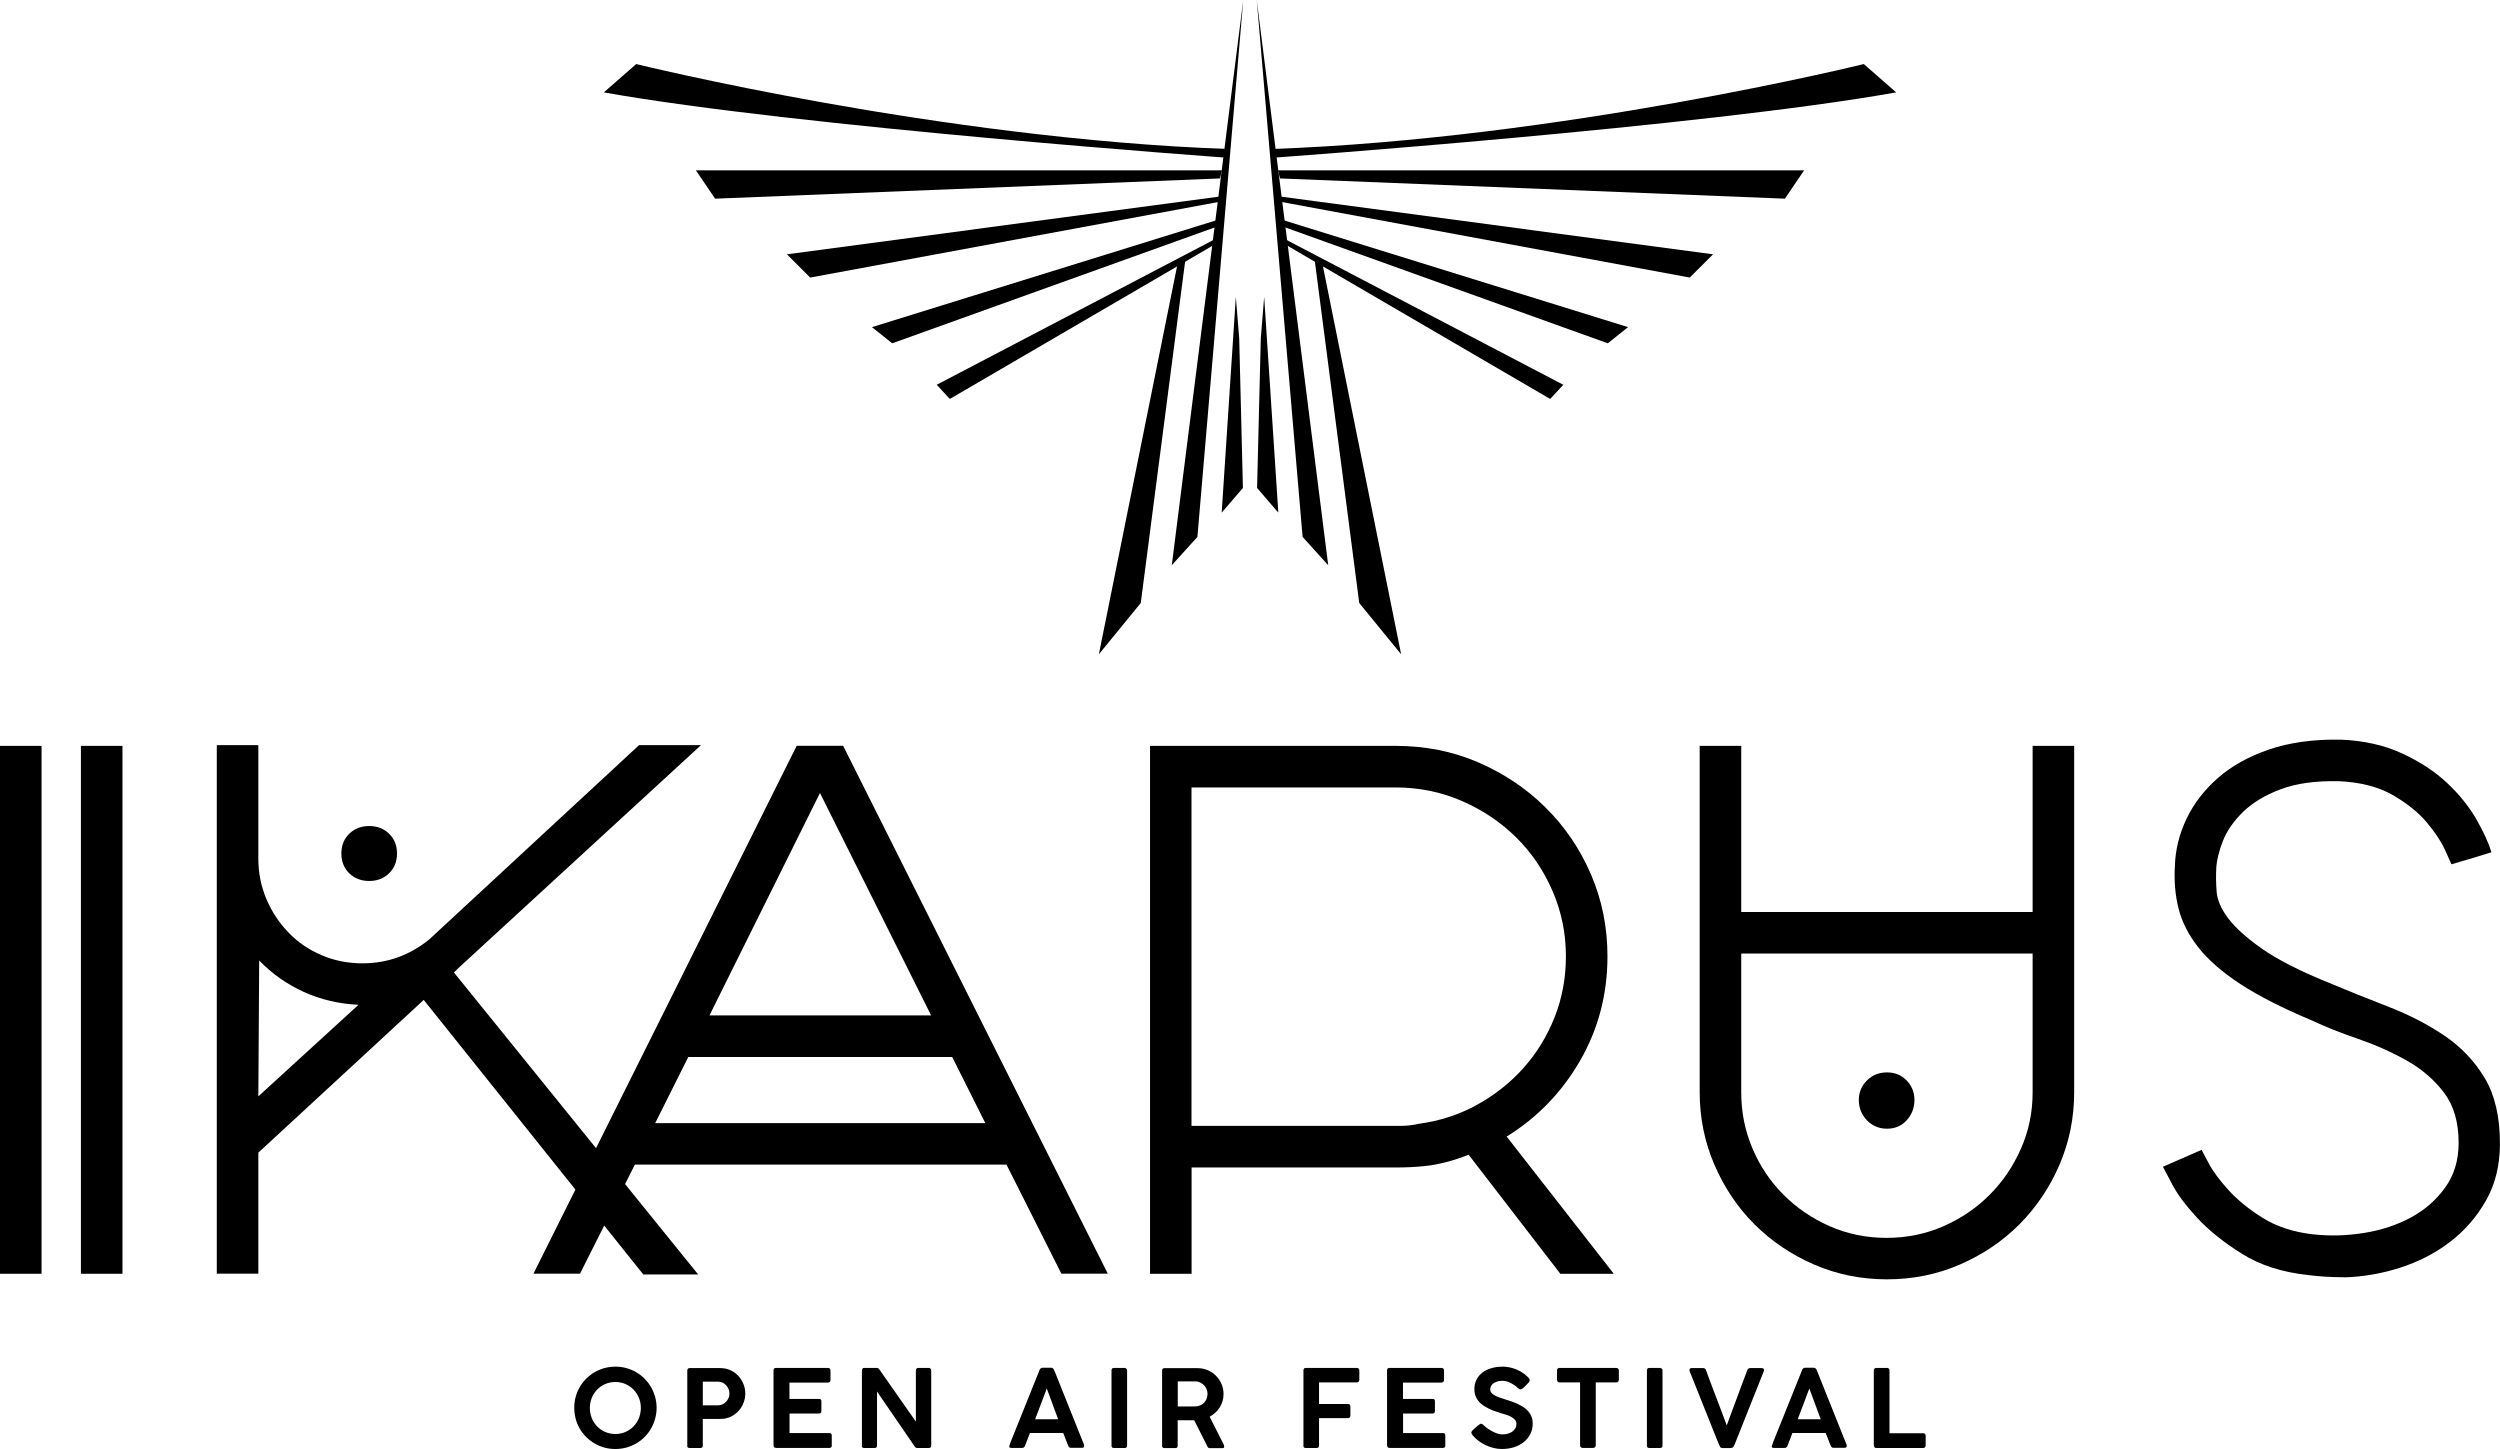
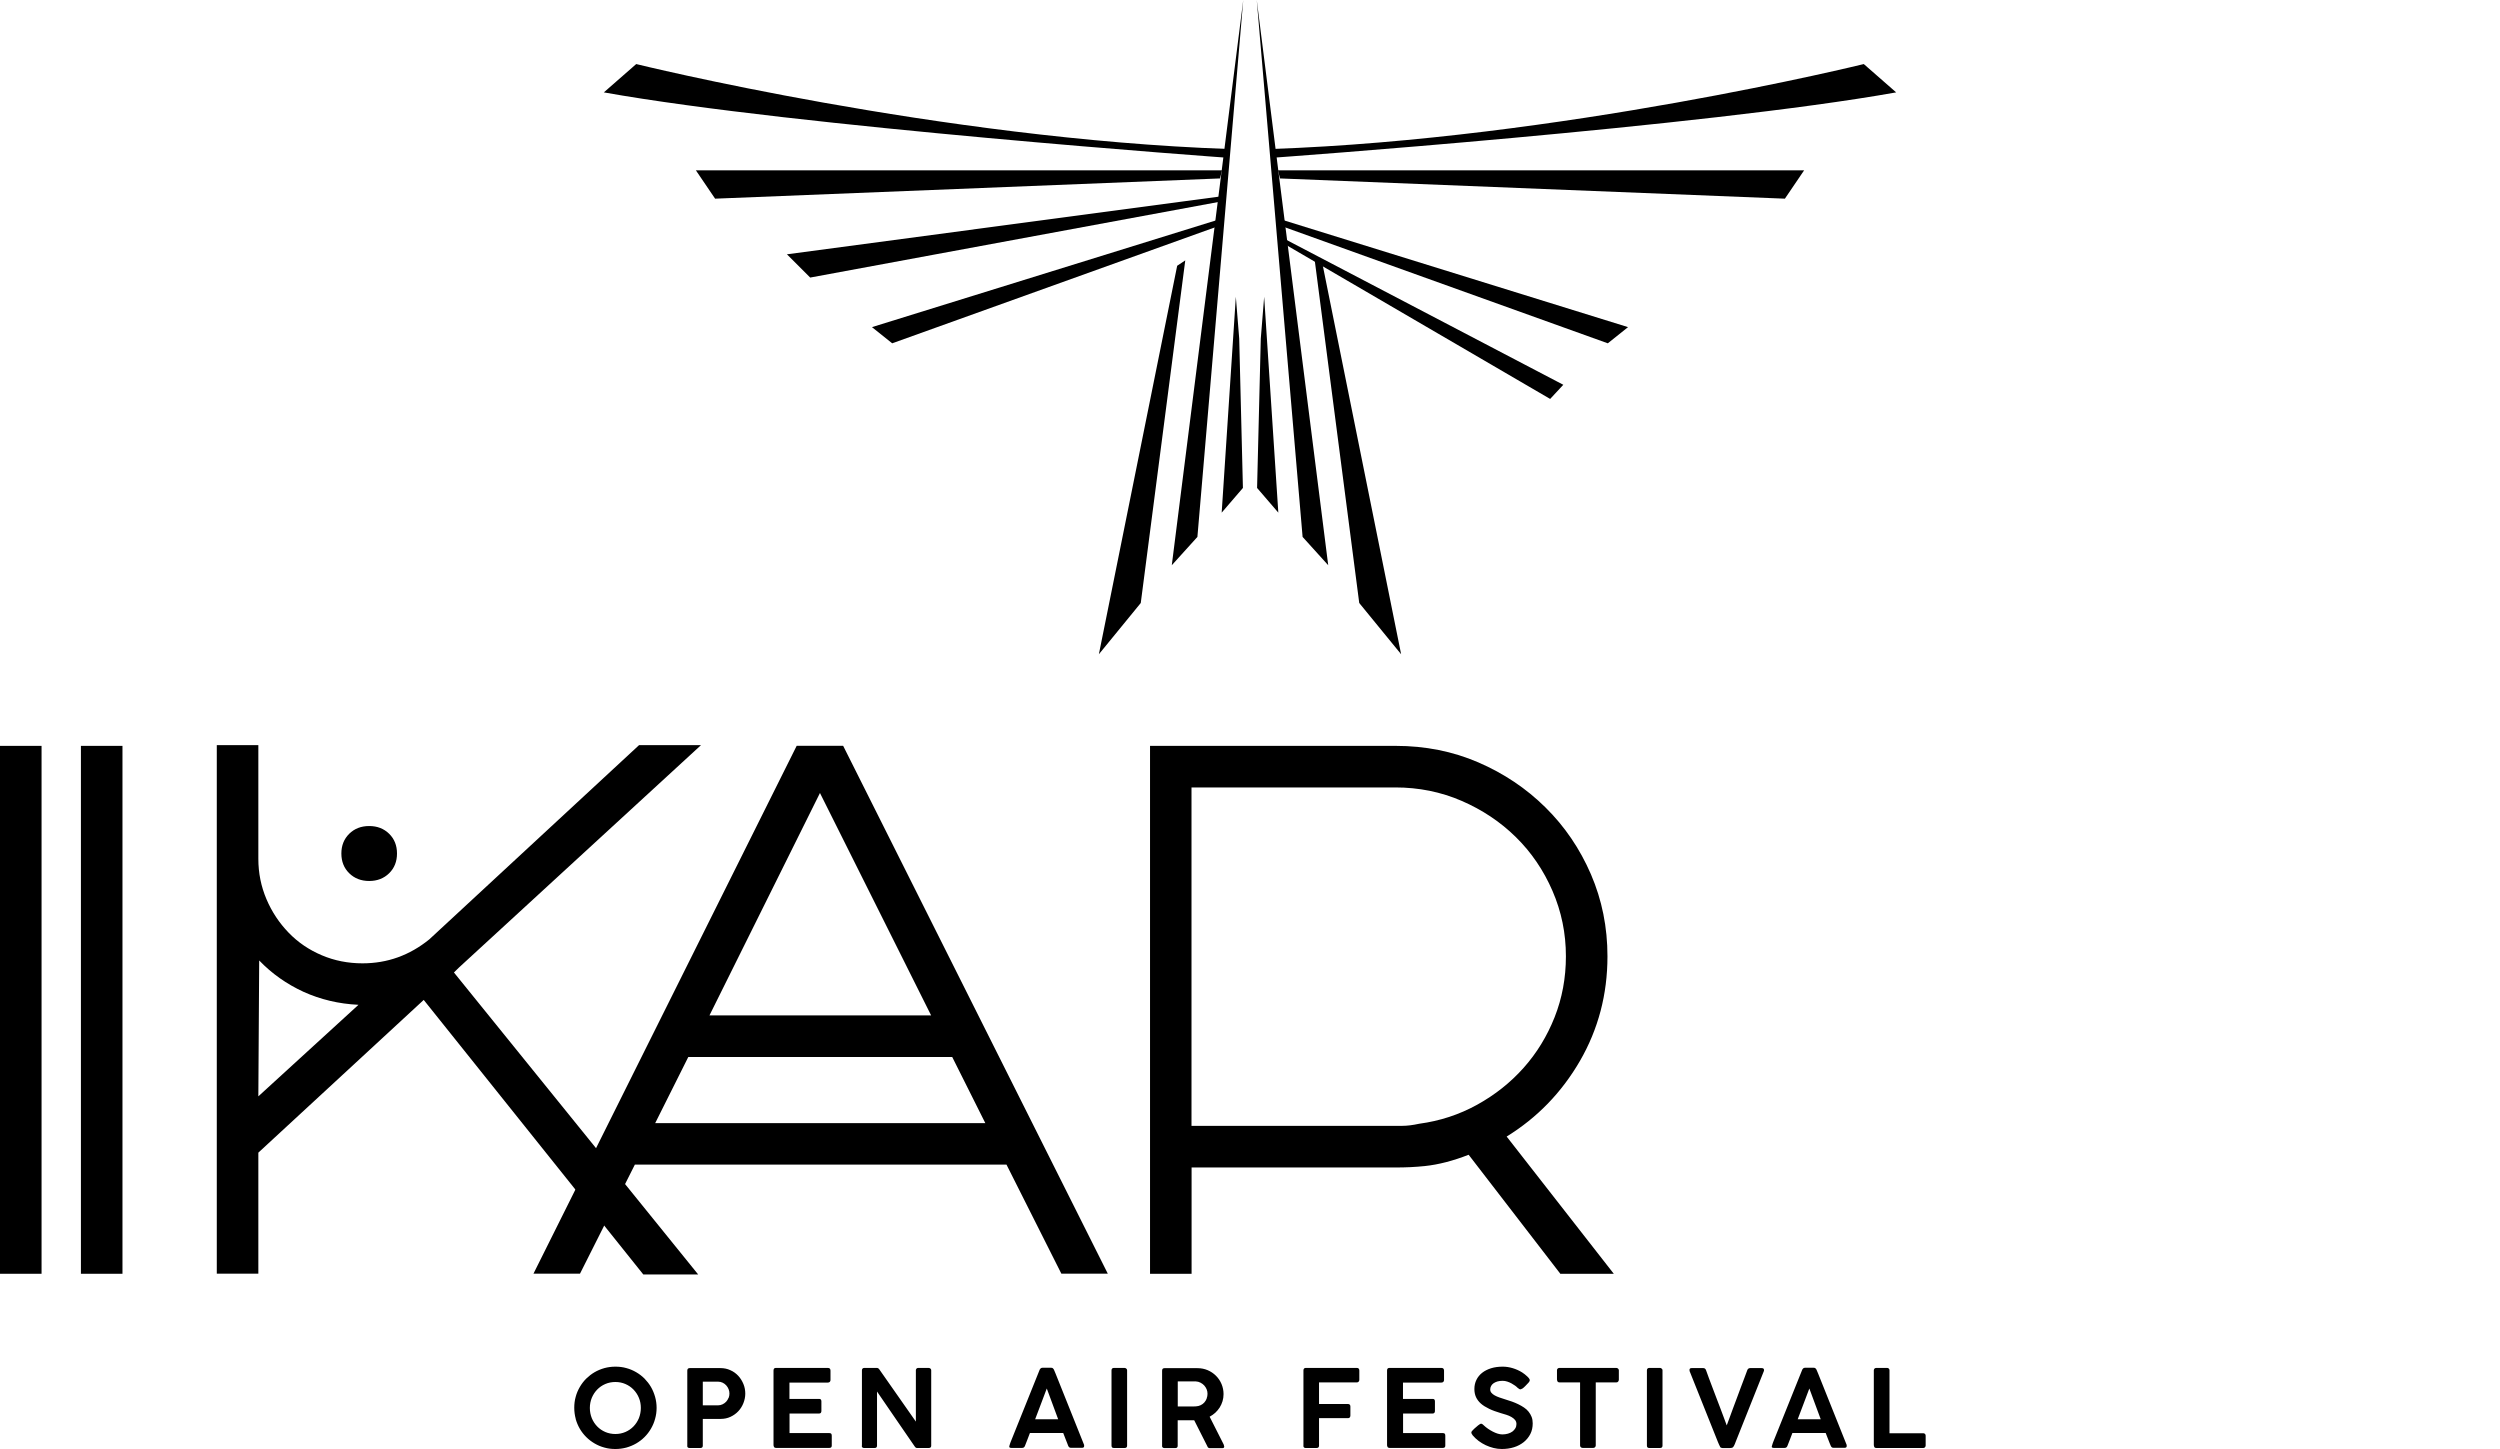
<svg xmlns="http://www.w3.org/2000/svg" id="Ebene_1" data-name="Ebene 1" viewBox="0 0 296.6 171.93">
  <g>
    <path d="M71.64,10.96l3.84-3.36s36.01,8.88,70.34,10.08l-.16,1.04s-51.21-3.68-74.02-7.76" />
    <polygon points="82.56 20.21 144.98 20.21 144.74 21.17 84.84 23.57 82.56 20.21" />
    <polygon points="144.62 23.33 93.36 30.17 96.12 32.93 144.74 23.93 144.62 23.33" />
    <polygon points="103.45 38.81 105.85 40.73 144.26 26.93 145.22 25.85 103.45 38.81" />
-     <polygon points="144.38 28.25 111.13 45.65 112.69 47.33 144.38 28.85 144.38 28.25" />
    <polygon points="139.66 31.53 130.37 77.62 135.34 71.54 140.62 30.89 139.66 31.53" />
    <polygon points="147.5 0 139.02 67.06 142.06 63.7 147.5 0" />
    <polygon points="146.62 35.21 144.94 60.82 147.46 57.89 147.02 40.17 146.62 35.21" />
    <path d="M224.96,10.96l-3.84-3.36s-36.01,8.88-70.34,10.08l.16,1.04s51.21-3.68,74.02-7.76" />
    <polygon points="214.04 20.21 151.62 20.21 151.86 21.17 211.76 23.57 214.04 20.21" />
-     <polygon points="151.98 23.33 203.24 30.17 200.47 32.93 151.86 23.93 151.98 23.33" />
    <polygon points="193.15 38.81 190.75 40.73 152.34 26.93 151.38 25.85 193.15 38.81" />
    <polygon points="152.22 28.25 185.47 45.65 183.91 47.33 152.22 28.85 152.22 28.25" />
    <polygon points="156.94 31.53 166.23 77.62 161.26 71.54 155.98 30.89 156.94 31.53" />
    <polygon points="149.1 0 157.58 67.06 154.54 63.7 149.1 0" />
    <polygon points="149.98 35.21 151.66 60.82 149.14 57.89 149.58 40.17 149.98 35.21" />
  </g>
  <path d="M0,88.49h4.93v62.63H0v-62.63ZM9.6,88.49h4.93v62.63h-4.93v-62.63Z" />
  <path d="M53.86,115.38l28.97,35.82h-6.51l-26.05-32.57-19.62,18.12v14.36h-4.93v-62.71h4.93v13.49c0,1.68.32,3.27.96,4.78.64,1.51,1.52,2.83,2.63,3.98,1.11,1.15,2.42,2.04,3.93,2.68,1.5.64,3.12.96,4.84.96,2.95,0,5.59-.95,7.93-2.85l24.88-23.04h7.35l-28.72,26.39-.59.58ZM30.65,130.07l11.88-10.86c-2.34-.11-4.51-.63-6.52-1.54-2-.92-3.76-2.16-5.26-3.72l-.1,16.12ZM43.8,104.52c-.96,0-1.75-.31-2.37-.92-.62-.61-.93-1.39-.93-2.34s.31-1.72.93-2.34c.62-.61,1.41-.92,2.37-.92s1.75.31,2.37.92c.62.61.93,1.39.93,2.34s-.31,1.73-.93,2.34c-.62.61-1.41.92-2.37.92" />
  <path d="M63.29,151.11l31.23-62.63h5.51l31.4,62.63h-5.51l-6.51-12.94h-44.09l-6.51,12.94h-5.51ZM116.9,133.25l-3.93-7.85h-31.31l-3.93,7.85h39.16ZM110.47,120.47l-13.19-26.39-13.11,26.39h26.3Z" />
  <path d="M185.11,151.11l-10.87-14.11c-1.84.72-3.57,1.17-5.19,1.34-.56.06-1.13.1-1.71.13-.59.03-1.19.04-1.8.04h-24.17v12.61h-4.93v-62.63h29.14c3.51,0,6.78.65,9.81,1.96,3.03,1.31,5.69,3.09,7.97,5.35,2.28,2.25,4.08,4.9,5.39,7.93,1.31,3.04,1.96,6.28,1.96,9.73,0,4.51-1.09,8.64-3.26,12.4-2.18,3.76-5.08,6.75-8.7,8.98l12.71,16.28h-6.36ZM141.36,93.41v40.16h25.01c.56,0,1.23-.08,2.01-.25,2.45-.33,4.74-1.08,6.86-2.25,2.12-1.17,3.96-2.63,5.52-4.38,1.56-1.75,2.79-3.76,3.68-6.01.89-2.25,1.34-4.66,1.34-7.22,0-2.73-.53-5.31-1.59-7.76-1.06-2.45-2.51-4.58-4.35-6.39-1.84-1.81-3.99-3.24-6.44-4.3-2.45-1.06-5.08-1.59-7.86-1.59h-24.18Z" />
-   <path d="M246.08,88.49v41.08c0,3.06-.59,5.94-1.75,8.64-1.17,2.7-2.76,5.05-4.76,7.06-2,2-4.36,3.59-7.06,4.76-2.7,1.17-5.58,1.75-8.64,1.75s-5.94-.58-8.64-1.75c-2.7-1.17-5.05-2.76-7.06-4.76s-3.59-4.35-4.76-7.06c-1.17-2.7-1.76-5.58-1.76-8.64v-41.08h4.93v19.71h34.57v-19.71h4.93ZM223.83,146.86c2.4,0,4.64-.46,6.74-1.38,2.09-.92,3.92-2.16,5.48-3.73,1.56-1.56,2.8-3.39,3.72-5.48.92-2.09,1.38-4.31,1.38-6.65v-16.49h-34.57v16.49c0,2.35.45,4.56,1.34,6.65.89,2.09,2.12,3.92,3.68,5.48,1.56,1.56,3.39,2.81,5.48,3.73,2.09.92,4.34,1.38,6.74,1.38M223.87,127.23c.95,0,1.72.32,2.34.96.61.64.92,1.41.92,2.3,0,.95-.31,1.75-.92,2.42-.61.67-1.39,1-2.34,1s-1.74-.34-2.38-1c-.64-.67-.96-1.48-.96-2.42,0-.89.32-1.66.96-2.3.64-.64,1.43-.96,2.38-.96" />
-   <path d="M278.06,151.53c-1.45,0-2.84-.08-4.17-.25-3.12-.33-5.76-1.18-7.93-2.55-2.17-1.36-3.94-2.78-5.3-4.26-1.36-1.47-2.37-2.82-3-4.05-.64-1.22-.99-1.89-1.05-2l4.59-2c.05.11.33.64.84,1.59.5.95,1.28,2,2.34,3.17,1.06,1.17,2.41,2.27,4.05,3.3,1.64,1.03,3.63,1.69,5.97,1.96,2,.22,4.04.17,6.1-.17,2.06-.33,3.91-.95,5.55-1.84,1.64-.89,2.99-2.07,4.05-3.55,1.06-1.47,1.59-3.24,1.59-5.3,0-2.45-.58-4.44-1.75-5.97-1.17-1.53-2.64-2.8-4.43-3.8-1.78-1-3.69-1.85-5.72-2.55-2.03-.69-3.88-1.43-5.55-2.21-3.45-1.45-6.26-2.88-8.44-4.3-2.17-1.42-3.84-2.88-5.01-4.38-1.17-1.5-1.95-3.05-2.34-4.63-.39-1.59-.53-3.27-.42-5.05.06-1.89.52-3.74,1.38-5.55.86-1.81,2.11-3.42,3.72-4.84,1.62-1.42,3.64-2.55,6.07-3.38,2.43-.83,5.26-1.22,8.49-1.17,2.73.11,5.16.65,7.28,1.63,2.12.98,3.9,2.14,5.35,3.51,1.45,1.36,2.61,2.8,3.47,4.3.86,1.5,1.46,2.81,1.79,3.93l-4.68,1.42,2.29-.75-2.35.75c-.06-.11-.31-.67-.75-1.67-.45-1-1.17-2.1-2.18-3.3-1.01-1.2-2.36-2.28-4.06-3.26-1.71-.97-3.84-1.52-6.41-1.63-2.74-.05-5.03.26-6.87.96-1.85.7-3.33,1.59-4.44,2.67-1.12,1.09-1.91,2.23-2.39,3.42-.47,1.2-.74,2.27-.8,3.22-.05.89-.04,1.84.04,2.84.08,1,.54,2.06,1.38,3.17.84,1.11,2.17,2.31,3.99,3.59,1.82,1.28,4.43,2.62,7.85,4.01,2.4,1,4.82,1.98,7.26,2.92,2.43.95,4.63,2.09,6.59,3.42,1.96,1.34,3.54,3.01,4.74,5.01,1.2,2,1.8,4.59,1.8,7.77,0,2.56-.55,4.82-1.66,6.76-1.1,1.95-2.54,3.59-4.3,4.93-1.76,1.34-3.74,2.35-5.94,3.05-2.2.7-4.41,1.07-6.64,1.13" />
  <path d="M86.43,165.85c-.07.17-.16.32-.28.45-.12.13-.27.23-.43.31-.17.08-.35.12-.54.12h-1.8v-2.81h1.8c.2,0,.38.04.55.12.17.08.31.19.43.32.12.13.21.28.28.45.07.17.1.34.1.52s-.03.36-.1.53M143.16,165.93c-.07.17-.16.33-.28.46s-.26.24-.43.32c-.17.08-.35.13-.55.14-.09,0-.17.01-.24.01h-1.93v-2.97h1.26c.15,0,.3,0,.44,0,.14,0,.29,0,.44,0,.2.01.39.06.56.15.17.09.32.2.44.33.12.14.22.29.29.46.07.17.1.35.1.53s-.03.37-.1.55M70.21,165.84c.16-.38.37-.7.64-.98.27-.28.59-.5.96-.66.37-.16.77-.24,1.2-.24s.82.08,1.19.24c.37.16.69.38.96.66.27.28.49.61.64.98.16.38.23.78.23,1.2s-.08.83-.23,1.21c-.16.38-.37.7-.64.98-.27.28-.59.5-.96.66-.37.16-.77.24-1.19.24s-.83-.08-1.2-.24c-.37-.16-.69-.38-.96-.66-.27-.28-.48-.6-.64-.98-.15-.38-.23-.78-.23-1.21s.08-.83.23-1.2M68.3,168.35c.12.42.28.8.49,1.16.21.36.47.69.76.98.3.3.63.55.99.76.36.21.75.38,1.17.49.42.12.85.17,1.3.17s.89-.06,1.3-.17c.42-.12.81-.28,1.17-.49.36-.21.69-.46.99-.76.3-.3.55-.63.76-.99.21-.36.38-.75.49-1.17.12-.41.18-.85.18-1.3s-.06-.89-.18-1.31c-.12-.42-.28-.81-.49-1.17-.21-.36-.47-.69-.76-.99-.3-.3-.63-.55-.99-.76-.36-.21-.75-.38-1.17-.49-.42-.12-.85-.17-1.3-.17s-.89.06-1.3.17c-.42.12-.81.28-1.17.49-.36.21-.69.47-.99.76-.3.3-.55.63-.76.99-.21.36-.38.75-.49,1.17-.12.42-.17.85-.17,1.3s.06.89.17,1.3M81.53,171.52c0,.18.09.27.28.27h1.28c.19,0,.29-.09.29-.27v-3.18h2.11c.43,0,.82-.08,1.18-.25.36-.17.67-.39.93-.67.26-.28.46-.6.6-.96.14-.36.22-.73.22-1.12s-.07-.78-.22-1.14c-.15-.36-.35-.69-.61-.97-.26-.28-.57-.51-.94-.67-.36-.17-.76-.25-1.19-.25h-3.63c-.19,0-.29.1-.29.3v8.92ZM91.79,171.52c0,.09.03.16.08.2.06.04.12.06.2.06h6.33c.19,0,.28-.09.28-.27v-1.17c0-.11-.02-.19-.06-.24-.04-.05-.12-.08-.24-.08h-4.71v-2.32h3.52c.09,0,.16-.03.2-.09.04-.06.06-.13.06-.2v-1.16c0-.11-.03-.18-.08-.23-.05-.04-.12-.06-.2-.05h-3.51v-1.94h4.55c.11,0,.19-.03.24-.09.05-.06.08-.13.08-.2v-1.13c0-.09-.02-.17-.07-.23-.05-.06-.13-.09-.24-.09h-6.17c-.19,0-.28.1-.28.31v8.92ZM102.24,171.52c0,.09.02.15.07.2.04.05.12.07.21.07h1.23c.11,0,.18-.02.23-.07.05-.05.07-.12.07-.21v-6.42c.75,1.09,1.49,2.18,2.24,3.27.74,1.09,1.49,2.17,2.24,3.26.08.12.17.17.26.17h1.39c.2,0,.3-.09.3-.26v-8.96c0-.09-.03-.15-.09-.2-.06-.05-.14-.08-.22-.08h-1.23c-.07,0-.13.02-.18.06-.05.04-.08.1-.1.18v6.13c-.73-1.04-1.45-2.07-2.17-3.1-.72-1.03-1.44-2.06-2.17-3.1-.04-.06-.09-.1-.14-.13-.05-.03-.11-.04-.17-.04h-1.47c-.09,0-.16.03-.21.08-.05.06-.07.12-.07.21v8.94ZM119.73,171.61c0,.06.02.1.07.13.05.03.11.04.19.04h1.28c.16,0,.27-.08.33-.24.07-.2.16-.43.27-.69.11-.26.21-.54.32-.84h3.95c.08.21.16.42.24.62.08.21.16.41.24.61l.11.29c.03.08.08.14.13.18.05.04.12.06.22.06h1.26c.19,0,.28-.06.28-.19,0-.02,0-.05,0-.08,0-.03,0-.05,0-.07l-3.38-8.45-.21-.5s-.05-.08-.1-.13c-.04-.05-.12-.08-.22-.08h-1.03c-.1,0-.17.03-.23.09-.06.06-.09.11-.11.16l-3.45,8.59c-.02.06-.05.13-.07.2-.03.07-.05.15-.07.24,0,.01,0,.03,0,.06M125.54,168.38h-2.73c.23-.58.46-1.19.69-1.82.23-.63.46-1.24.69-1.83l1.35,3.65ZM131.87,171.51c0,.19.09.28.28.28h1.27c.2,0,.3-.09.3-.28v-8.94c0-.09-.03-.15-.1-.2-.06-.05-.13-.08-.2-.08h-1.27c-.09,0-.16.03-.21.08-.05.06-.07.12-.07.2v8.94ZM137.86,171.52c0,.09.03.16.08.21.05.04.12.07.2.07h1.29c.2,0,.29-.09.29-.27v-3.03h1.41c.14,0,.25,0,.33,0,.08,0,.15,0,.22,0l1.55,3.07c.05.16.15.24.31.24h1.48c.15,0,.22-.06.22-.19,0-.05-.01-.09-.03-.13-.02-.04-.04-.09-.04-.13l-1.66-3.28c.24-.13.47-.29.67-.47.2-.19.37-.39.52-.62.14-.23.26-.48.34-.75.08-.27.12-.55.12-.84,0-.42-.08-.82-.24-1.2-.16-.38-.38-.7-.66-.98-.28-.28-.61-.5-.98-.66-.38-.16-.78-.24-1.21-.24h-3.92c-.19,0-.28.1-.28.3v8.92ZM154.63,171.52c0,.17.09.26.25.27h1.31c.2,0,.3-.09.3-.27v-3.27h3.45c.09,0,.15-.03.2-.09.05-.06.07-.13.07-.21v-1.09c0-.1-.03-.18-.08-.22-.06-.04-.12-.07-.2-.07h-1.04c-.22,0-.44,0-.68,0-.24,0-.46,0-.68,0h-1.04v-2.56h4.48c.09,0,.17-.03.22-.09.05-.06.08-.13.08-.21v-1.11c0-.2-.1-.31-.29-.31h-6.08c-.08,0-.15.03-.19.08-.05.05-.07.12-.07.21v8.94ZM164.58,171.52c0,.09.03.16.08.2.06.04.12.06.2.06h6.33c.19,0,.28-.09.28-.27v-1.17c0-.11-.02-.19-.06-.24-.04-.05-.12-.08-.24-.08h-4.71v-2.32h3.52c.09,0,.16-.03.2-.09.04-.06.06-.13.06-.2v-1.16c0-.11-.03-.18-.08-.23-.05-.04-.12-.06-.2-.05h-3.51v-1.94h4.55c.11,0,.19-.03.24-.09.05-.06.08-.13.08-.2v-1.13c0-.09-.02-.17-.07-.23-.05-.06-.13-.09-.24-.09h-6.17c-.19,0-.28.1-.28.31v8.92ZM180.57,164.77c.06-.04.12-.09.19-.14.07-.06.14-.12.2-.19.07-.07.14-.14.2-.21h0s.19-.2.19-.2c.04-.04.07-.09.1-.14.03-.05.04-.11.04-.16,0-.06-.03-.12-.09-.2-.06-.08-.13-.16-.22-.24-.09-.08-.19-.17-.29-.25-.11-.08-.21-.15-.31-.22-.34-.21-.71-.38-1.11-.5-.4-.12-.8-.18-1.18-.18-.51,0-.97.06-1.39.19-.41.13-.77.31-1.06.54-.29.23-.52.51-.68.84-.16.33-.24.69-.24,1.08,0,.35.06.67.19.96.13.28.32.54.58.77.26.23.59.43.98.62s.84.35,1.37.51c.23.06.45.13.67.2.22.07.43.16.6.26.18.1.32.22.43.35.11.13.17.3.17.48s-.04.36-.13.51c-.09.15-.2.28-.35.39-.15.11-.33.19-.53.25-.21.06-.43.09-.66.09-.17,0-.35-.03-.55-.09-.19-.06-.39-.14-.58-.24-.2-.1-.39-.22-.57-.34-.19-.13-.35-.26-.5-.4h0l-.03-.03s-.08-.07-.13-.11c-.05-.04-.11-.06-.17-.06-.04,0-.09.02-.15.06s-.13.09-.2.14c-.07.06-.14.12-.22.19-.07.07-.14.13-.21.18l-.21.21c-.05.05-.09.1-.12.14-.03.04-.04.09-.04.13,0,.09.05.19.14.29v.03s.01,0,.01,0c.21.25.45.47.71.67.27.2.55.37.85.51.3.14.61.25.93.33.32.08.65.12.98.12.51,0,.99-.07,1.44-.21.45-.14.83-.35,1.16-.61.33-.27.59-.59.78-.96s.28-.8.28-1.26c0-.29-.04-.54-.13-.77-.09-.23-.21-.43-.36-.62-.15-.19-.33-.35-.54-.49-.21-.14-.43-.27-.68-.39-.24-.12-.49-.22-.76-.32-.27-.09-.53-.18-.8-.26-.23-.07-.46-.15-.67-.22-.21-.07-.4-.16-.57-.25-.16-.09-.29-.19-.39-.31-.1-.12-.14-.25-.14-.4,0-.14.03-.27.1-.4.06-.12.16-.23.28-.32.12-.09.28-.16.46-.22.18-.05.4-.08.63-.08.19,0,.37.03.55.09.18.06.35.13.51.22.16.09.3.18.43.27s.23.19.31.27h.01c.06.05.11.09.16.12.05.03.1.04.15.04.04,0,.09-.02.14-.06M184.73,163.69c0,.11.03.19.08.24.05.05.12.08.21.08h2.44v7.48c0,.09.03.16.09.21s.13.08.21.08h1.26c.09,0,.17-.03.22-.09.05-.06.08-.13.08-.2v-7.48h2.43c.1,0,.18-.03.23-.1s.08-.14.08-.22v-1.12c0-.09-.04-.16-.11-.21-.06-.05-.13-.07-.21-.07h-6.73c-.09,0-.16.03-.21.08-.06.05-.08.12-.08.2v1.12ZM195.39,171.51c0,.19.09.28.28.28h1.27c.2,0,.3-.09.3-.28v-8.94c0-.09-.03-.15-.1-.2-.06-.05-.13-.08-.2-.08h-1.27c-.09,0-.16.03-.21.08-.05.06-.07.12-.07.2v8.94ZM204.16,171.74s.11.06.21.06h.74c.14,0,.25-.01.35-.03.1-.02.18-.09.24-.2.04-.08.08-.17.12-.25.03-.09.07-.17.1-.26l3.35-8.41s0-.03.01-.05c0-.03,0-.05,0-.08,0-.14-.1-.21-.29-.21h-1.34c-.17,0-.29.08-.35.24-.1.27-.21.58-.35.94-.13.36-.28.74-.43,1.14-.15.4-.3.82-.46,1.24-.16.42-.31.83-.46,1.23-.15.4-.28.77-.41,1.12s-.24.64-.33.89c-.09-.25-.2-.55-.33-.89-.13-.35-.27-.72-.42-1.12-.15-.4-.31-.81-.47-1.23-.16-.42-.32-.83-.47-1.24-.15-.4-.3-.78-.43-1.14-.13-.36-.25-.68-.34-.94-.06-.16-.17-.24-.33-.24h-1.37c-.17,0-.26.07-.26.21,0,.03,0,.06.01.09,0,.02,0,.04,0,.05l3.36,8.41c.04.1.08.19.12.28.04.09.08.18.13.27.02.05.05.09.09.13M210.19,171.61c0,.06.02.1.07.13.05.03.11.04.19.04h1.28c.16,0,.27-.08.33-.24.07-.2.16-.43.27-.69.1-.26.21-.54.32-.84h3.95c.08.21.16.42.24.62.08.21.16.41.24.61l.12.29c.03.08.08.14.13.18.05.04.12.06.22.06h1.26c.19,0,.28-.06.28-.19,0-.02,0-.05,0-.08,0-.03,0-.05,0-.07l-3.38-8.45-.21-.5s-.05-.08-.1-.13c-.04-.05-.12-.08-.22-.08h-1.03c-.1,0-.18.03-.23.09-.06.06-.09.11-.11.16l-3.45,8.59c-.02.06-.05.13-.07.2-.03.07-.05.15-.07.24,0,.01,0,.03,0,.06M216,168.38h-2.72c.23-.58.46-1.19.69-1.82.23-.63.46-1.24.69-1.83l1.35,3.65ZM222.33,171.51c0,.19.09.28.28.28h5.57c.09,0,.15-.03.2-.09.05-.06.08-.12.08-.2v-1.17c0-.09-.03-.16-.08-.21-.06-.05-.12-.08-.2-.08h-4.01v-7.47c0-.09-.03-.16-.09-.21-.06-.05-.13-.07-.2-.07h-1.27c-.09,0-.17.03-.22.08-.05.06-.08.12-.08.2v8.94Z" />
</svg>